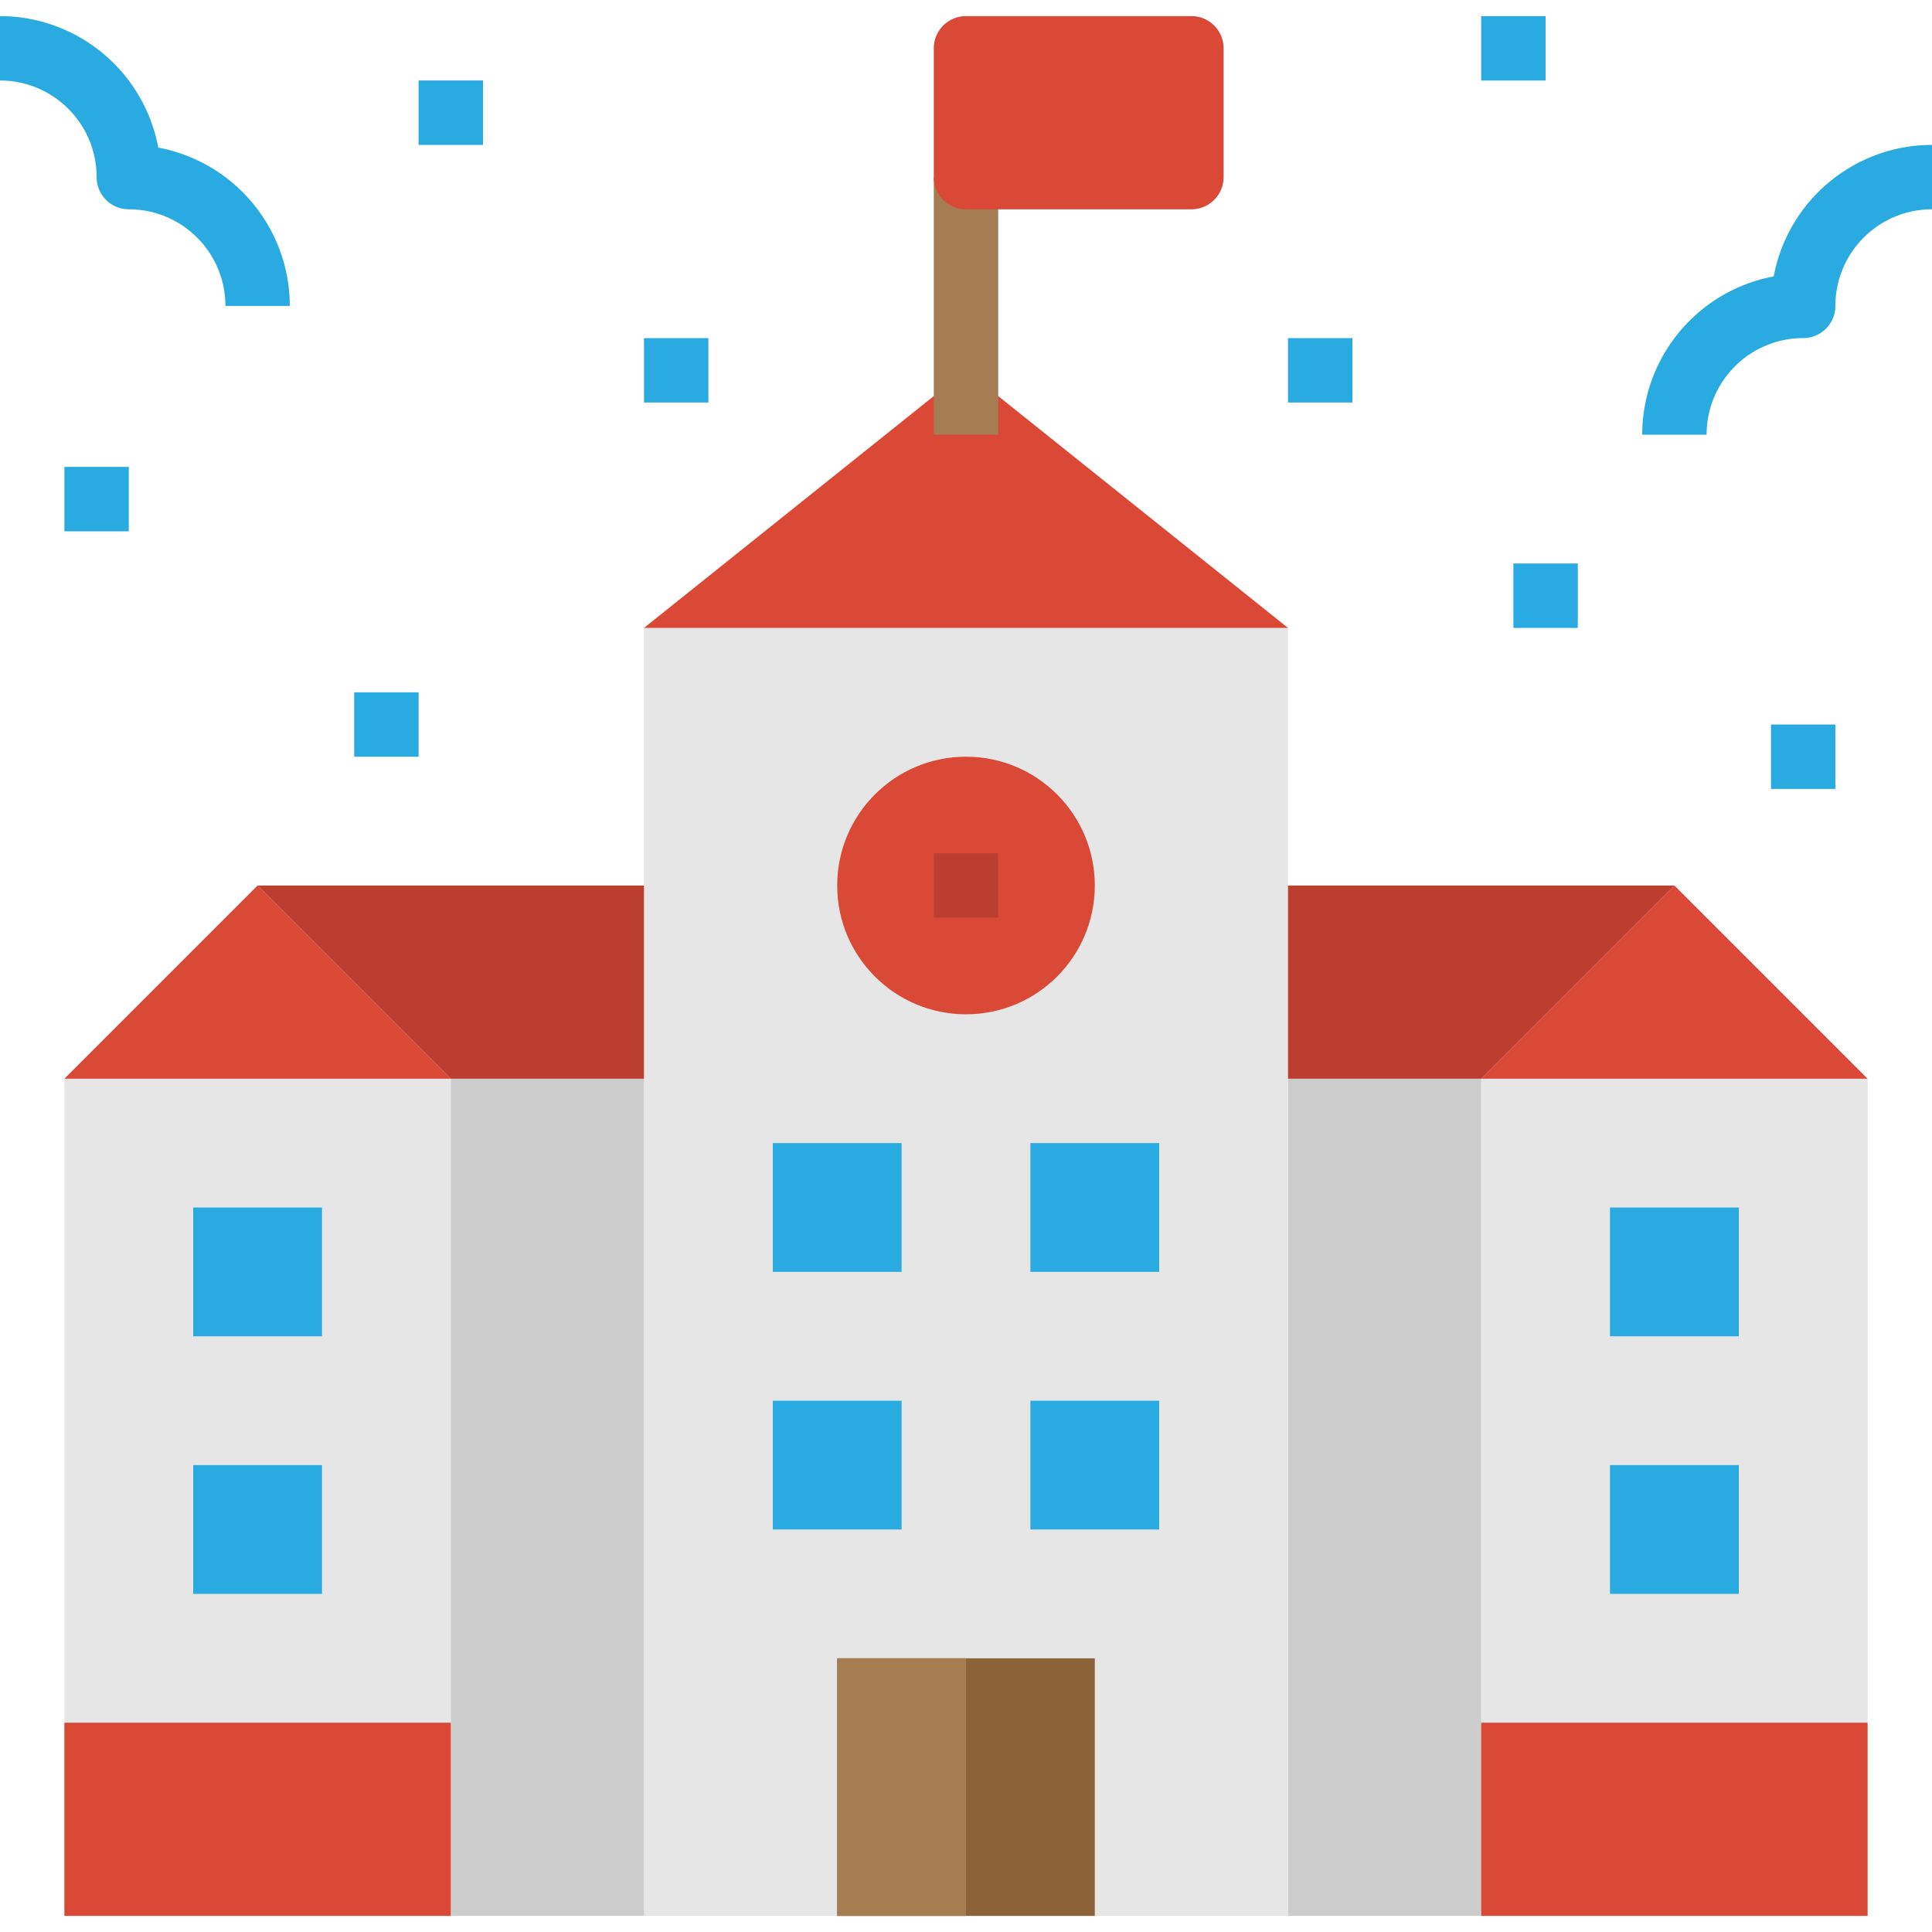
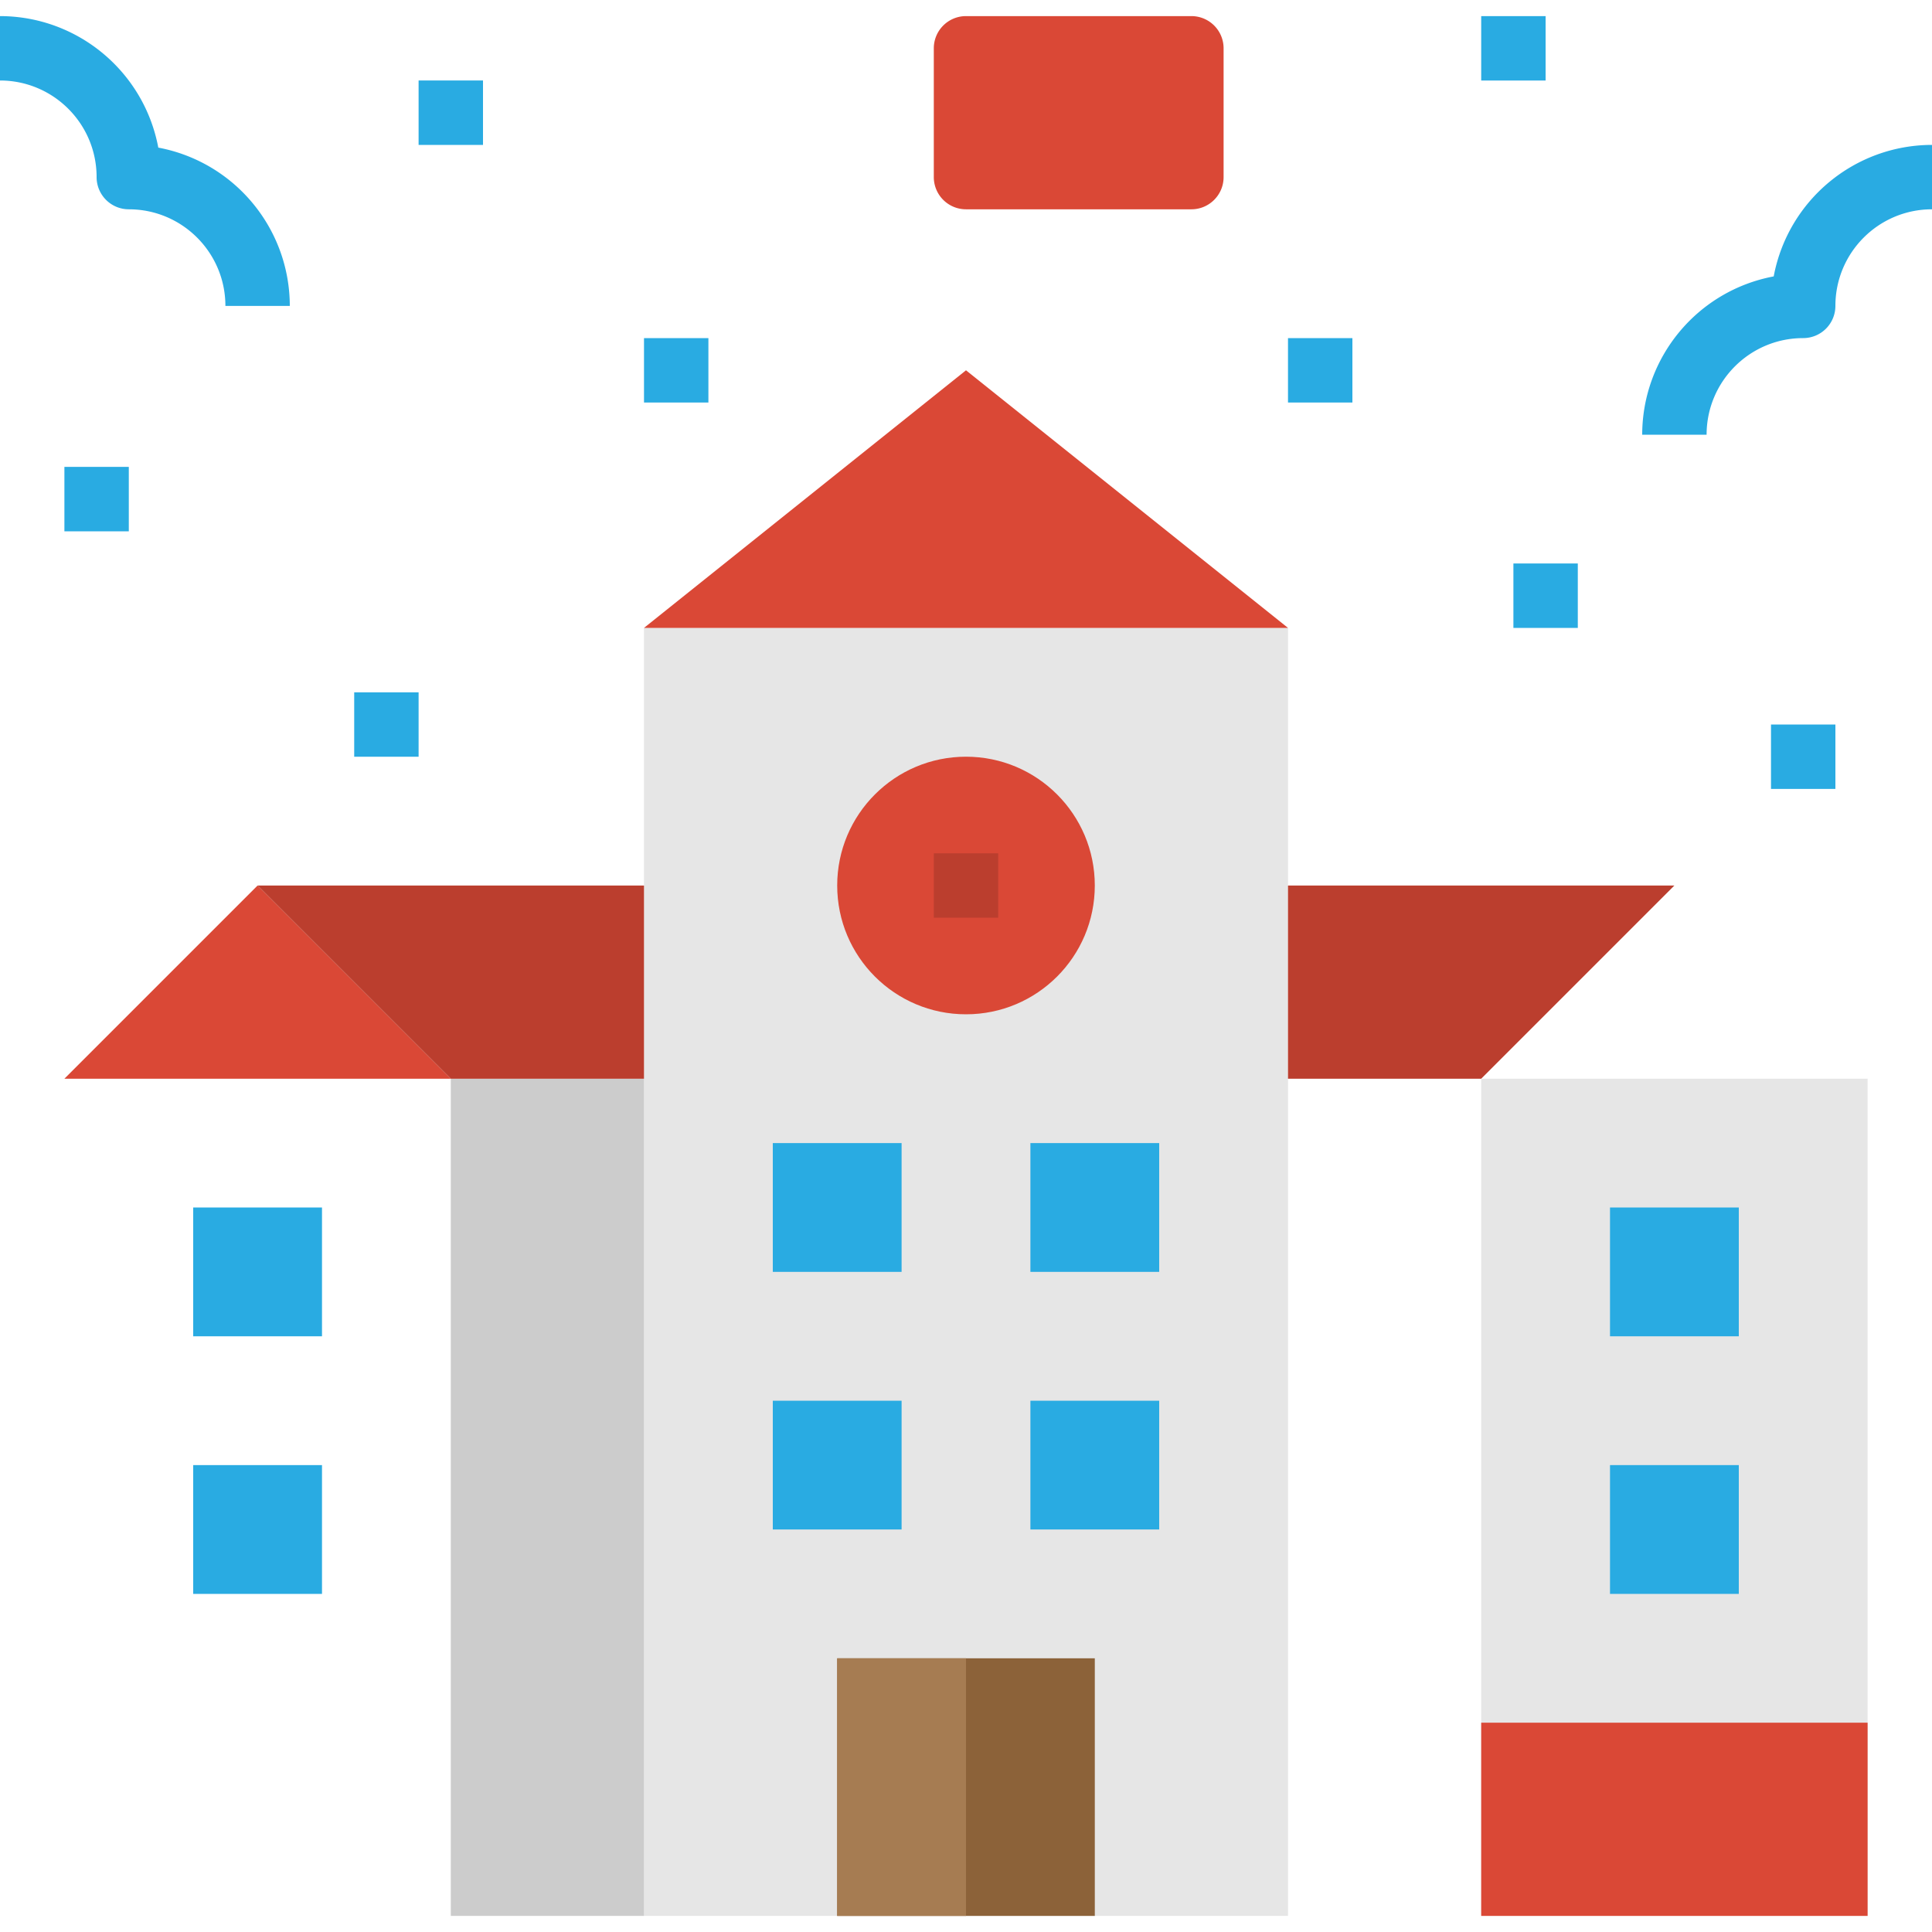
<svg xmlns="http://www.w3.org/2000/svg" viewBox="0 0 512 512">
  <path fill="#e6e6e6" d="M392.533 285.867h102.4v221.867h-102.4z" />
-   <path fill="#ccc" d="M341.333 285.867h51.2v221.867h-51.2z" />
  <path fill="#e6e6e6" d="M170.667 166.4h170.667v341.333H170.667z" />
  <g fill="#da4836">
    <path d="M170.667 166.4L256 98.133l85.333 68.267" />
    <circle cx="256" cy="234.667" r="34.133" />
  </g>
  <path d="M76.8 81.067H59.733c0-14.14-11.46-25.6-25.6-25.6a8.536 8.536 0 01-8.533-8.533c0-14.14-11.46-25.6-25.6-25.6V4.267c20.54.026 38.153 14.66 41.95 34.85 20.19 3.797 34.824 21.41 34.85 41.95zm34.133-59.734H128V38.4h-17.067zM170.667 89.6h17.067v17.067h-17.067zm-76.8 93.867h17.067v17.067H93.867zm-76.8-59.734h17.067V140.8H17.067zm435.2-8.533H435.2c.026-20.54 14.66-38.153 34.85-41.95 3.797-20.19 21.41-34.825 41.95-34.85v17.067c-14.14 0-25.6 11.46-25.6 25.6a8.536 8.536 0 01-8.533 8.533c-14.14 0-25.6 11.46-25.6 25.6zM392.533 4.267H409.6v17.067h-17.067zm-51.2 85.333H358.4v17.067h-17.067zm59.734 59.733h17.067V166.4h-17.067zM469.333 192H486.4v17.067h-17.067zM204.8 302.933h34.133v34.133H204.8zm68.267 0H307.2v34.133h-34.133zM204.8 371.2h34.133v34.133H204.8zm68.267 0H307.2v34.133h-34.133z" fill="#29abe2" />
  <path fill="#bb3e2e" d="M247.467 226.133h17.067V243.2h-17.067z" />
-   <path fill="#da4836" d="M392.533 285.867l51.2-51.2 51.2 51.2z" />
  <path fill="#bb3e2e" d="M443.733 234.667h-102.4v51.2h51.2z" />
  <path d="M426.667 320H460.8v34.133h-34.133zm0 68.267H460.8V422.4h-34.133z" fill="#29abe2" />
  <path fill="#da4836" d="M392.533 456.533h102.4v51.2h-102.4z" />
-   <path fill="#e6e6e6" d="M17.067 285.867h102.4v221.867h-102.4z" />
  <path fill="#ccc" d="M119.467 285.867h51.2v221.867h-51.2z" />
  <path fill="#da4836" d="M119.467 285.867l-51.2-51.2-51.2 51.2z" />
  <path fill="#bb3e2e" d="M68.267 234.667h102.4v51.2h-51.2z" />
  <path d="M51.2 320h34.133v34.133H51.2zm0 68.267h34.133V422.4H51.2z" fill="#29abe2" />
-   <path fill="#da4836" d="M17.067 456.533h102.4v51.2h-102.4z" />
-   <path fill="#a67c52" d="M247.467 46.933h17.067V115.2h-17.067z" />
  <path d="M315.733 55.467H256a8.536 8.536 0 01-8.533-8.533V12.8A8.536 8.536 0 01256 4.267h59.733a8.536 8.536 0 018.533 8.533v34.133c.001 4.711-3.822 8.534-8.533 8.534z" fill="#da4836" />
  <path fill="#8c6239" d="M221.867 439.467h68.267v68.267h-68.267z" />
  <path fill="#a67c52" d="M221.867 439.467H256v68.267h-34.133z" />
</svg>